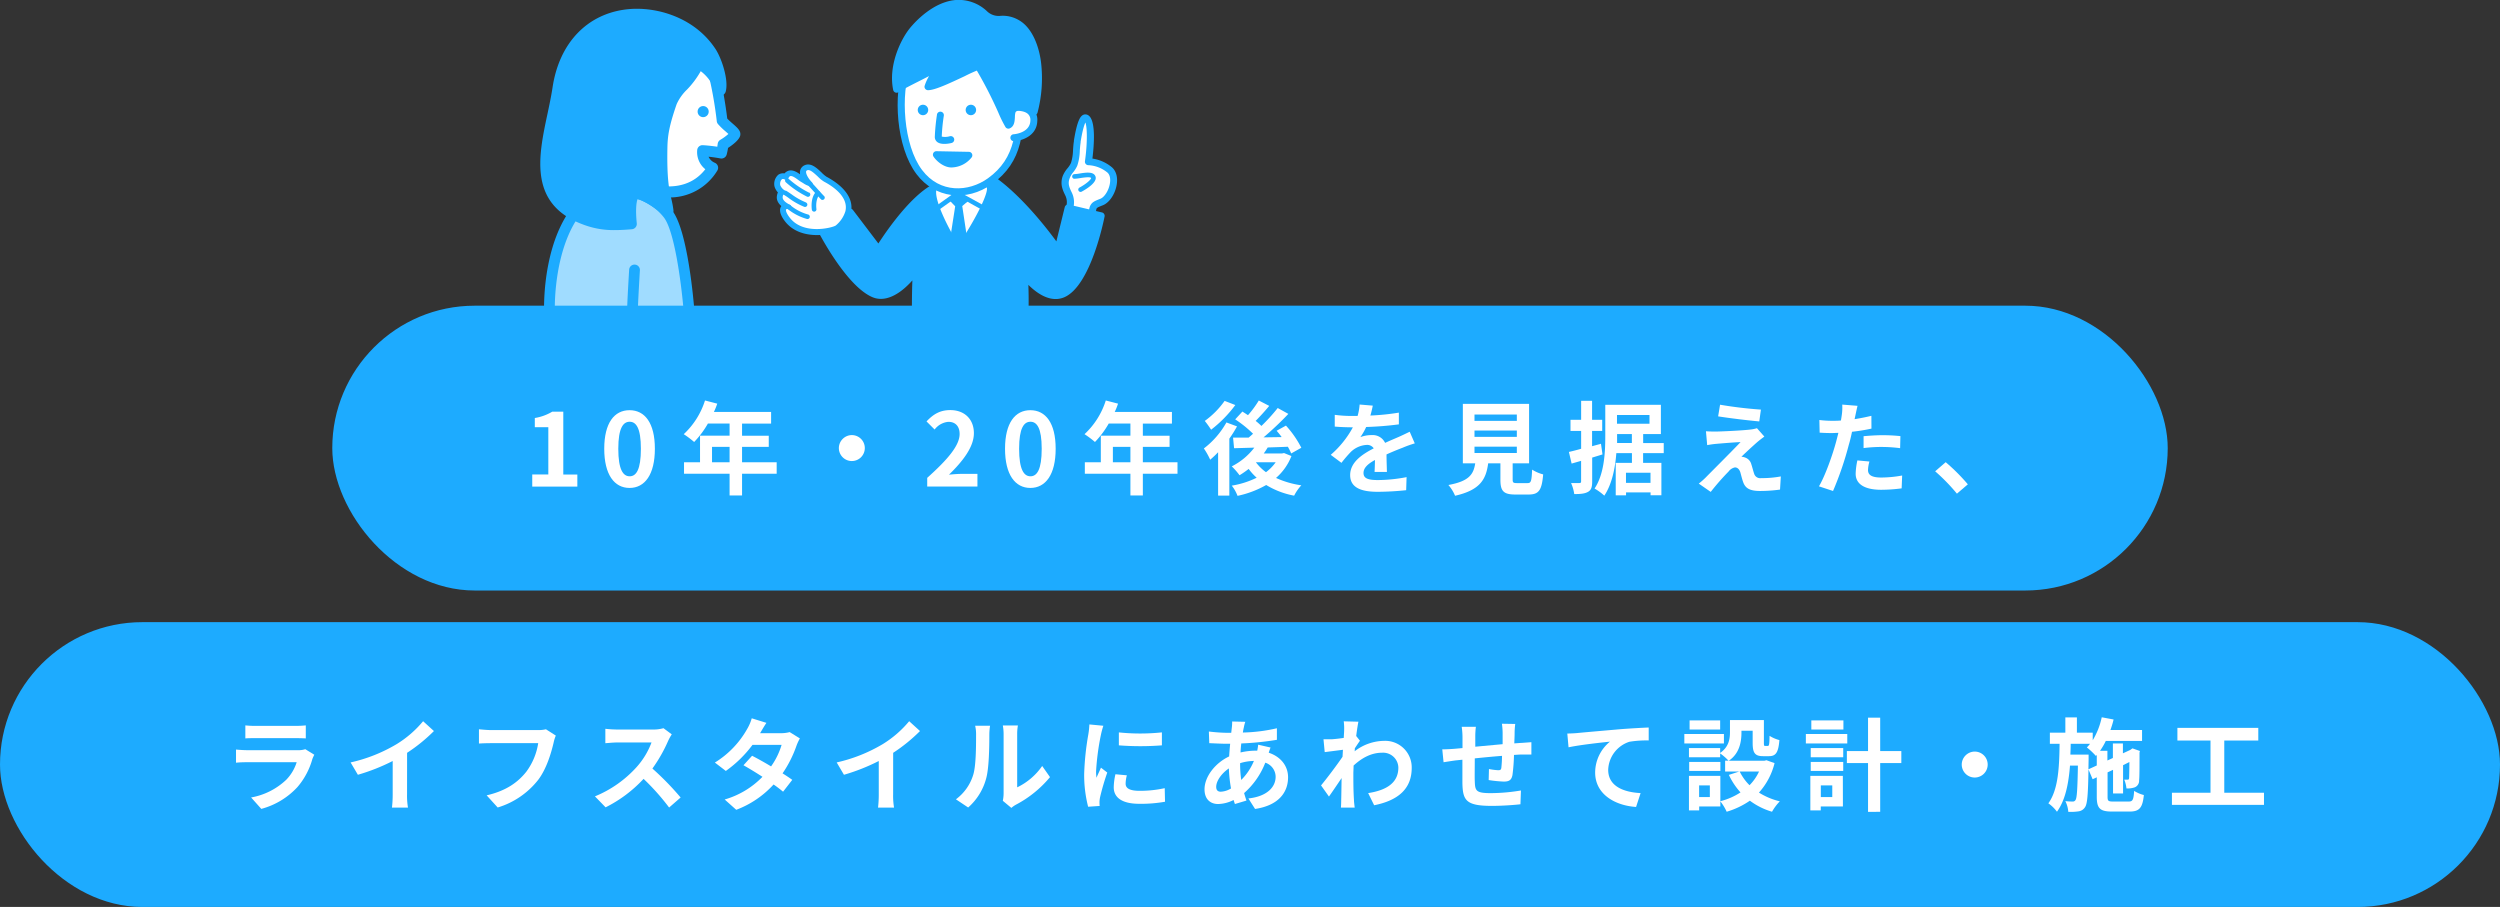
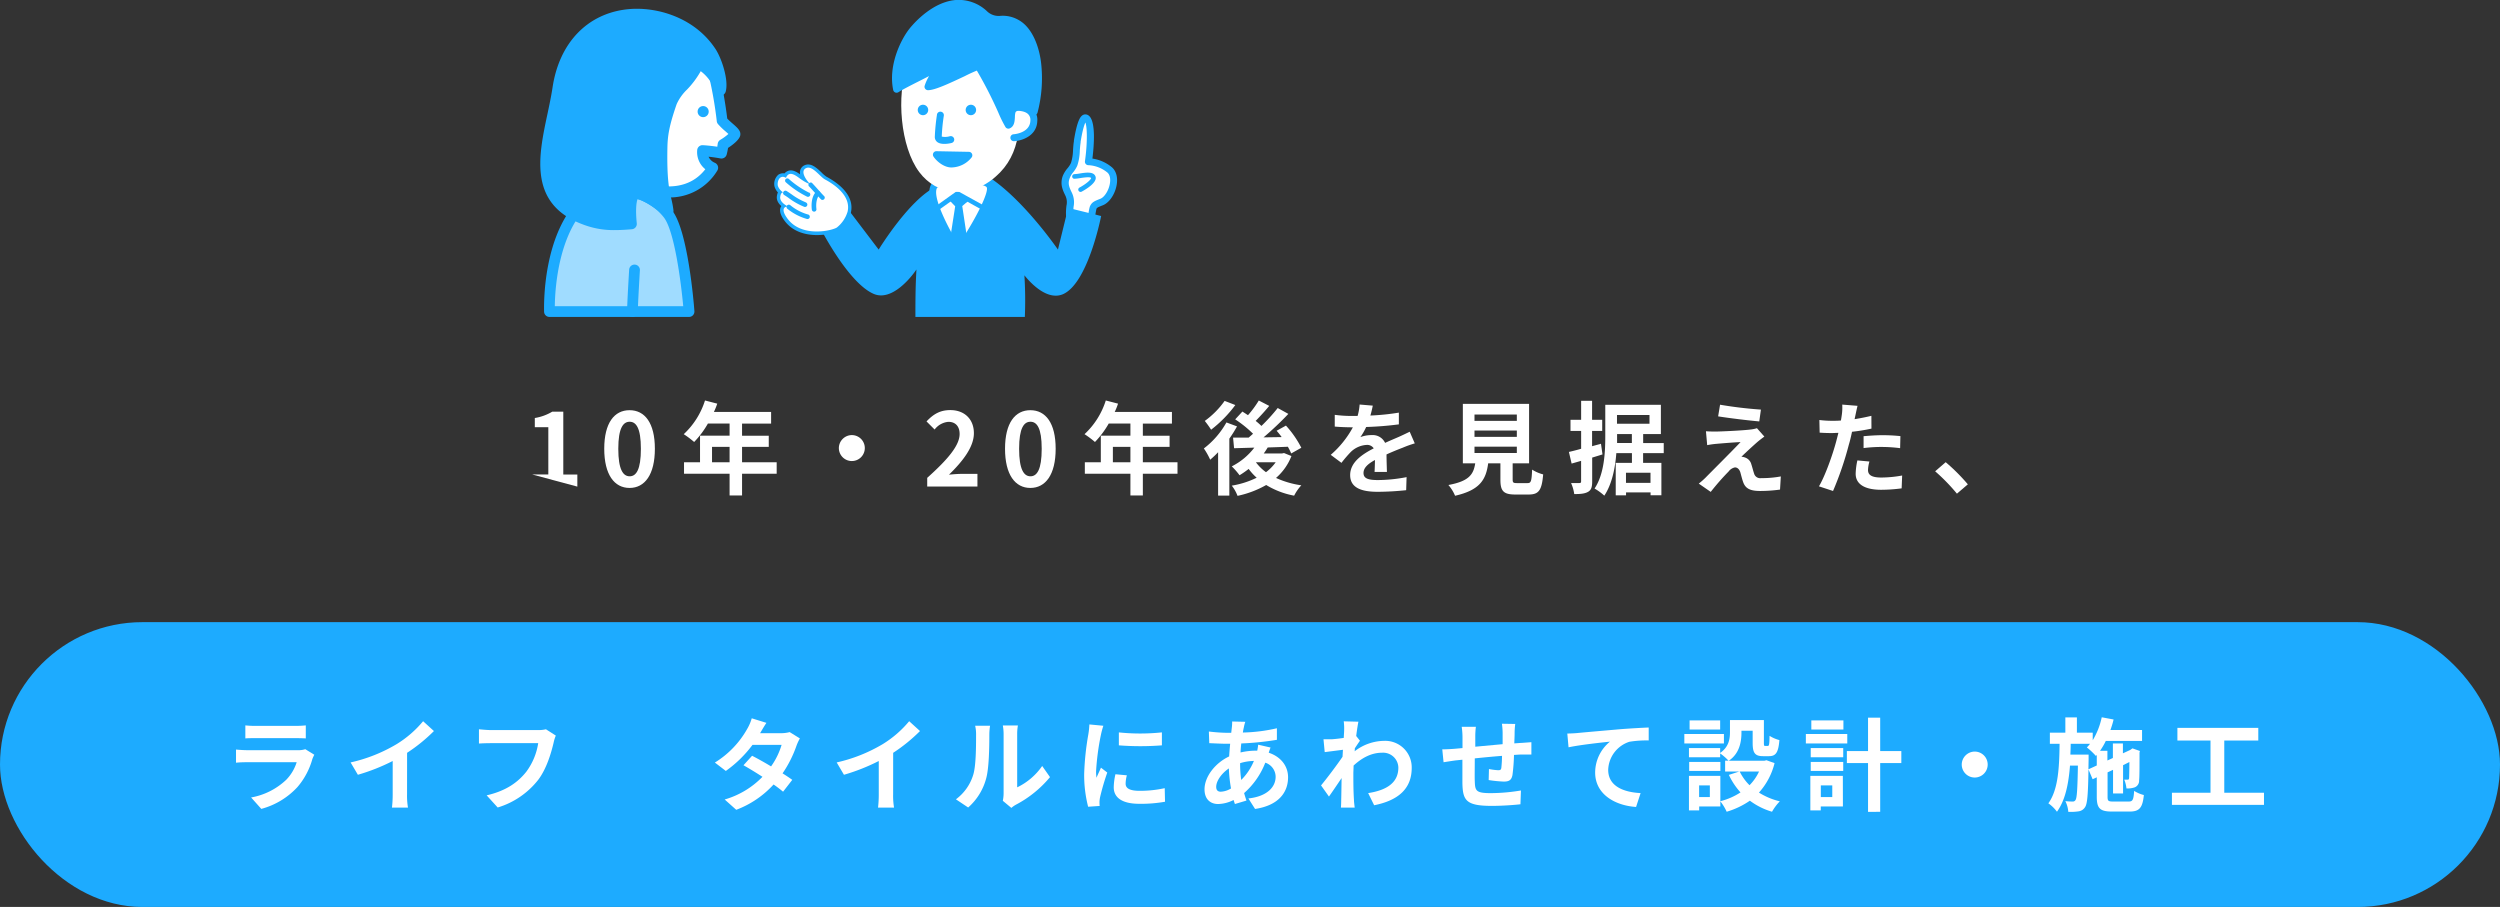
<svg xmlns="http://www.w3.org/2000/svg" width="790" height="286.6" viewBox="0 0 790 286.6">
  <rect x="0" y="0" width="790" height="286.6" fill="#333333" stroke="none" />
  <defs>
    <style>.cls-1{fill:#fff;}.cls-2{fill:#1dabff;}.cls-3{fill:#338cc3;}.cls-4{fill:#003b80;}.cls-5{fill:#a0dcff;}</style>
  </defs>
  <g id="レイヤー_2" data-name="レイヤー 2">
    <g id="main">
      <path class="cls-1" d="M184.58,30.64c2.75-7.4,8-15.39,19.79-15.47,10.75-.07,19.31.08,21.36,8.65a129.32,129.32,0,0,1,2.46,14.32c1.41,1.7,4.18,3.51,4.08,4.27s-2.23,2.37-3.79,3.28a15.64,15.64,0,0,1-.47,2.65,54.42,54.42,0,0,0-6-.74A5.27,5.27,0,0,0,225.31,53c-6.66,10.72-19.42,8.47-28.78,3.71C185.76,51.2,181.25,39.59,184.58,30.64Z" />
      <path class="cls-2" d="M211.1,62.39c-4.62,0-9.82-1.39-15.34-4.2-11-5.57-16.57-17.93-12.77-28.14h0c4.07-10.94,11.26-16.52,21.37-16.58s20.62-.13,23,10a134.73,134.73,0,0,1,2.45,14c.5.52,1.12,1.07,1.69,1.57,1.57,1.38,2.61,2.29,2.44,3.62-.19,1.51-2.61,3.26-3.88,4.08a18.44,18.44,0,0,1-.43,2.09,1.71,1.71,0,0,1-2,1.23c-.93-.18-2.26-.39-3.72-.54a3.73,3.73,0,0,0,2,1.93,1.7,1.7,0,0,1,.76,2.46A17.57,17.57,0,0,1,211.1,62.39ZM186.17,31.23c-3.2,8.62,1.69,19.13,11.13,23.93,4.21,2.14,18,8.08,25.58-1.68a6.93,6.93,0,0,1-2.57-6,1.72,1.72,0,0,1,.56-1.18,1.67,1.67,0,0,1,1.24-.42c1.61.09,3.24.29,4.57.49,0-.29.08-.58.11-.87a1.7,1.7,0,0,1,.84-1.32,16.4,16.4,0,0,0,2.55-1.85l-.91-.81a21.83,21.83,0,0,1-2.39-2.32,1.7,1.7,0,0,1-.39-1,126.07,126.07,0,0,0-2.42-14c-1.69-7.1-8.58-7.43-19.69-7.35-8.67.06-14.63,4.75-18.21,14.36Z" />
      <path class="cls-2" d="M220.45,35.29a1.75,1.75,0,1,0,1.72-1.77A1.74,1.74,0,0,0,220.45,35.29Z" />
      <path class="cls-3" d="M208,63.51c0-11-11.85-17.26-17-12.39s-3.57,5.52-3.57,5.52Z" />
      <path class="cls-4" d="M208,65.22a1.7,1.7,0,0,1-.54-.09l-20.62-6.88a2.16,2.16,0,0,1-1.36-1.63c-.3-1.61,1-3.63,4.31-6.74,2.56-2.41,6.47-2.81,10.43-1.1a16,16,0,0,1,9.48,14.73,1.68,1.68,0,0,1-.71,1.38A1.7,1.7,0,0,1,208,65.22Zm-18.75-9.74,16.82,5.6a12.67,12.67,0,0,0-7.2-9.17c-2.68-1.17-5.21-1-6.76.45A20.67,20.67,0,0,0,189.23,55.48Z" />
      <path class="cls-5" d="M217.75,98.45H173.63s-1-24.76,12.27-35.84c3.23-4.54,18-4.15,25.2,5C215.84,73.62,217.75,98.45,217.75,98.45Z" />
      <path class="cls-2" d="M217.75,100.15H173.63a1.7,1.7,0,0,1-1.7-1.63c0-1-.86-25.55,12.72-37.09,1.58-2,4.78-3.25,8.84-3.35,5.52-.17,13.82,2,18.94,8.49,4.92,6.23,6.82,29.16,7,31.75a1.71,1.71,0,0,1-.45,1.29A1.68,1.68,0,0,1,217.75,100.15Zm-42.43-3.4H215.9c-.72-7.8-2.8-23.85-6.14-28.07-4.34-5.51-11.42-7.33-16.19-7.2-3,.07-5.42.9-6.28,2.11a1.83,1.83,0,0,1-.3.32C176.45,72.73,175.39,91.17,175.32,96.75Z" />
      <path class="cls-2" d="M176.27,27.87c1.79-11.91,9.12-21.8,22-23.24,9.21-1,20.38,2.8,26.28,11.7,1.76,2.66,3.89,9.15,3.06,12.16-1-2.36-2.27-5.87-7-8.49-2.18,5.72-7,8.26-8.48,12.37-2.48,7.14-2.94,10.43-3,14.4-.25,14.15,1.36,15.16,1.92,19.82.06.51-6.54-5.68-10.67-5.4-1,1.33-1.46,4.21-.92,9.55-7,.66-10.43,0-13.41-.95C165.12,62.94,173.89,43.77,176.27,27.87Z" />
      <path class="cls-2" d="M194.33,72.71a26.77,26.77,0,0,1-8.76-1.3C166.78,65.27,170.07,49.72,173,36c.59-2.79,1.2-5.68,1.61-8.38,2.1-14,10.9-23.27,23.54-24.68,9.09-1,21.25,2.44,27.89,12.45,2,3,4.29,9.9,3.28,13.56a1.69,1.69,0,0,1-1.54,1.24,1.71,1.71,0,0,1-1.67-1.05l-.09-.23a13.26,13.26,0,0,0-4.59-6.42,28.26,28.26,0,0,1-4.33,5.81,14.94,14.94,0,0,0-3.28,4.62c-2.39,6.88-2.86,10.07-2.92,13.88-.18,10,.57,13.17,1.23,16a32.24,32.24,0,0,1,.68,3.6,1.75,1.75,0,0,1-.85,1.7c-1,.6-1.77,0-3.1-.94s-5-3.71-7.41-4.2c-.35,1-.67,3.21-.23,7.62a1.7,1.7,0,0,1-1.53,1.86C197.63,72.62,195.87,72.71,194.33,72.71Zm7-66.54a25.26,25.26,0,0,0-2.79.15c-11,1.23-18.68,9.38-20.55,21.81h0c-.42,2.8-1,5.73-1.64,8.57-2.87,13.52-5.57,26.28,10.32,31.47,2.68.88,5.65,1.39,11,1-.3-4.45.15-7.34,1.39-9a1.7,1.7,0,0,1,1.25-.68c2.7-.16,5.86,1.62,8.3,3.3-.62-2.76-1.3-6.56-1.13-16,.07-4.17.57-7.62,3.11-14.93.77-2.24,2.32-4,4-5.79a21.1,21.1,0,0,0,4.53-6.62,1.7,1.7,0,0,1,1-1,1.66,1.66,0,0,1,1.41.11A16.57,16.57,0,0,1,224.92,21a17.79,17.79,0,0,0-1.74-3.72C218,9.44,208.91,6.17,201.29,6.17Zm-25,21.7h0Z" />
      <path class="cls-2" d="M199.86,100.15a1.7,1.7,0,0,1-1.7-1.7c0-2.47.63-12.88.66-13.32a1.7,1.7,0,0,1,3.39.21c0,.1-.65,10.74-.65,13.11A1.7,1.7,0,0,1,199.86,100.15Z" />
      <path class="cls-1" d="M348.09,63.85c3-1.15,5.36-7.62,2.58-10.14A11.4,11.4,0,0,0,344,51.1s1.71-12.62-.74-13.78c-1.6-.76-2.7,6.85-2.83,7.59-.37,2.11-.2,5.07-1,7-.64,1.6-2.1,2.61-2.65,4.27-.66,2,0,3.42.85,5.21s.39,3.16.3,5.09c-.07,1.63.44,3.51-.34,5-.37.73,7,0,7,0a46.28,46.28,0,0,1,.89-5.92C345.84,64.82,346.14,64.6,348.09,63.85Z" />
      <path class="cls-2" d="M348.49,64.87c2-.78,3.81-3.38,4.36-6.33.44-2.36-.09-4.42-1.44-5.64A12.41,12.41,0,0,0,344,50a1.06,1.06,0,0,1,.81.38,1.08,1.08,0,0,1,.25.86c.68-5,1.41-13.61-1.36-14.92a1.6,1.6,0,0,0-1.46,0c-.85.44-1.86,1.76-2.89,8.13l0,.23c-.14.83-.21,1.78-.27,2.69a14.93,14.93,0,0,1-.64,4.09,7.48,7.48,0,0,1-1.13,1.74,8.73,8.73,0,0,0-1.55,2.59c-.82,2.51.1,4.39.91,6.05A4.84,4.84,0,0,1,337,65c-.05.42-.1.91-.13,1.43a15.82,15.82,0,0,0,0,1.69,5.77,5.77,0,0,1-.27,2.9,1.21,1.21,0,0,0,.08,1.23c.35.51.74,1.09,8,.31a1.09,1.09,0,0,0,1-1,45.85,45.85,0,0,1,.79-5.55C346.65,65.67,346.7,65.57,348.49,64.87Zm-4,.18c-.41.8-.81,4.3-1,6.31a1.11,1.11,0,0,1,1-1,35.78,35.78,0,0,1-6.35.3.89.89,0,0,1,.5.49,1,1,0,0,1,0,.86,7.51,7.51,0,0,0,.5-4c0-.52-.06-1,0-1.45s.07-.87.12-1.28a7,7,0,0,0-.53-4.34c-.83-1.7-1.31-2.82-.79-4.39A6.52,6.52,0,0,1,339,54.59a9.17,9.17,0,0,0,1.43-2.26,16,16,0,0,0,.79-4.76c.07-.9.13-1.75.25-2.47l0-.26c.92-5.66,1.71-6.49,1.8-6.57a.55.55,0,0,1-.56,0s0,0,0,0c.89.7,1,6.61.14,12.65A1.1,1.1,0,0,0,344,52.2a10.31,10.31,0,0,1,5.95,2.33c.78.7,1.05,2,.75,3.61-.39,2.13-1.71,4.18-3,4.68C345.75,63.57,345.07,63.91,344.49,65.05Z" />
      <path class="cls-1" d="M339.46,55.75c1.58,0,5.44-1.21,6,.23s-4,3.93-4,3.93" />
      <path class="cls-2" d="M339.45,56.49a13.22,13.22,0,0,0,1.94-.22c.88-.13,3.21-.5,3.4,0h0c0,.45-1.55,1.87-3.67,3h0a.73.73,0,1,0,.69,1.29h0c1.55-.84,5.08-3,4.35-4.84-.62-1.57-3-1.21-5-.89a12.39,12.39,0,0,1-1.7.2h0a.74.74,0,0,0,0,1.47Z" />
      <path class="cls-2" d="M337.54,65.69l-3.23,13.18s-10-14.62-20.71-22.17c-4.15-2.92-16.73,1.24-17.29,2.06-8.58,3.58-18.65,20.11-18.65,20.11l-9-11.85-9.33,5.25s8.8,17.27,16.83,20.63c5.55,2.32,11.56-4.93,13.44-7.75-.34,5.57-.33,10.88-.33,15h34.58A127.07,127.07,0,0,0,323.71,87c2.63,3.26,7.53,7.87,12.11,6,8-3.36,12.14-24.74,12.14-24.74Z" />
-       <path class="cls-2" d="M336.47,65.43l-3.23,13.18a1.12,1.12,0,0,1,.88-.82,1.09,1.09,0,0,1,1.1.46c-.41-.6-10.22-14.87-21-22.45-1.88-1.32-5.16-1.58-9.75-.76-2.84.5-8.31,2-9.08,3.09a1.14,1.14,0,0,1,.48-.39c-8.8,3.68-18.74,19.87-19.16,20.56a1.1,1.1,0,0,1,1.82-.09l-9-11.86a1.11,1.11,0,0,0-1.42-.29l-9.33,5.25a1.1,1.1,0,0,0-.44,1.46c.36.72,9.08,17.67,17.38,21.15,5.79,2.41,12-4,14.79-8.16a1.11,1.11,0,0,1-1.27.43,1.09,1.09,0,0,1-.75-1.11c-.34,5.46-.33,10.63-.33,14.78v.32a1.1,1.1,0,0,0,1.1,1.1h34.58a1.1,1.1,0,0,0,1.1-1,130.05,130.05,0,0,0-.13-13.36,1.09,1.09,0,0,1-1.95.76c2.15,2.67,7.77,8.63,13.39,6.28,8.47-3.55,12.62-24.66,12.8-25.55a1.1,1.1,0,0,0-.83-1.28l-10.43-2.47A1.1,1.1,0,0,0,336.47,65.43ZM346.88,68h0c-1.11,5.79-5.35,21.37-11.48,23.93-4.25,1.78-9-3.34-10.83-5.62a1.11,1.11,0,0,0-2,.77,125.06,125.06,0,0,1,.13,13.1,1.1,1.1,0,0,1,1.1-1H289.26a1.1,1.1,0,0,1,1.1,1.1v-.32c0-4.12,0-9.25.33-14.64a1.11,1.11,0,0,0-2-.68c-2.23,3.36-7.63,9.21-12.1,7.34C269,88.72,260.38,71.94,260.3,71.77a1.1,1.1,0,0,1-.44,1.46L269.19,68a1.1,1.1,0,0,1-1.41-.29l9,11.85a1.1,1.1,0,0,0,1.82-.1c.1-.16,10-16.27,18.13-19.67a1.07,1.07,0,0,0,.48-.39.61.61,0,0,1-.14.16c1.26-.92,12.46-4.36,15.9-1.94C323.4,65,333.3,79.35,333.4,79.49a1.13,1.13,0,0,0,1.11.47,1.09,1.09,0,0,0,.87-.83L338.61,66a1.09,1.09,0,0,1-1.32.81l10.42,2.47A1.11,1.11,0,0,1,346.88,68Z" />
      <path class="cls-1" d="M256.05,58.24a11.8,11.8,0,0,1-2.68-1.42c-1.11-.63-3.85-3.48-5-.63-2.08-1.19-2.87,1.3-2.56,2.57a4.12,4.12,0,0,0,1.69,2.05c-.52-.05-.83.51-.94,1.37-.2,1.56,1.56,2.64,2.69,3.22-.75-.38-3.08.16-.33,3.78,4.53,6,14.11,3.68,15.55,2.7a10.1,10.1,0,0,0,3.37-5c1.08-4.68-3.52-8.24-7.14-10.17-1.55-.82-3.94-4.43-5.89-3.62S254.36,56.51,256.05,58.24Z" />
      <path class="cls-2" d="M256.21,57.15a7.31,7.31,0,0,1-1.47-.79c-.27-.16-.55-.34-.83-.49s-.39-.27-.65-.46c-1.08-.8-2.57-1.9-4.07-1.47a2.84,2.84,0,0,0-1.83,1.84,1.11,1.11,0,0,1,1.57-.55,2.64,2.64,0,0,0-3,0A3.86,3.86,0,0,0,244.76,59a5,5,0,0,0,2.1,2.68,1.12,1.12,0,0,1-.36-1.29,1.1,1.1,0,0,1,1.14-.69c-.3,0-1.85-.08-2.15,2.32s2.39,3.88,3.28,4.34a1.1,1.1,0,0,0,1-1.95A2.31,2.31,0,0,0,247,65c-.64.76-1,2.23,1,4.87,4.93,6.49,15.11,4.26,17.05,3a11.09,11.09,0,0,0,3.82-5.64c1.31-5.64-4.26-9.55-7.69-11.38a9.29,9.29,0,0,1-1.53-1.3c-1.49-1.42-3.34-3.18-5.3-2.37a2.45,2.45,0,0,0-1.52,1.78c-.42,2.07,1.71,4.45,2.37,5.13a1.11,1.11,0,0,1-.19-1.28A1.09,1.09,0,0,1,256.21,57.15Zm-1-3c.64-.27,2.08,1.1,2.94,1.92a10.56,10.56,0,0,0,2,1.66c2.87,1.53,7.55,4.73,6.58,8.94A9,9,0,0,1,263.87,71c-1,.65-9.9,3-14.06-2.46-1.2-1.58-1.07-2.16-1.07-2.16a.15.15,0,0,1-.05.06.24.24,0,0,1,.12,0l0,0a1.1,1.1,0,1,1,1-1.95c-1.84-1-2.16-1.68-2.11-2.11a1.59,1.59,0,0,1,.15-.57.48.48,0,0,1-.41.16,1.1,1.1,0,0,0,1.14-.69,1.12,1.12,0,0,0-.36-1.29,3.19,3.19,0,0,1-1.29-1.44,1.77,1.77,0,0,1,.36-1.48c.13-.1.42,0,.58.13a1.09,1.09,0,0,0,1.57-.55,1,1,0,0,1,.38-.54c.46-.13,1.65.76,2.16,1.13.33.24.61.45.87.6s.51.3.76.46a7.18,7.18,0,0,0,2.3,1.09,1.1,1.1,0,0,0,.95-1.86c-1.24-1.27-1.89-2.63-1.78-3.15C255.06,54.27,255.07,54.21,255.25,54.14Z" />
      <path class="cls-1" d="M256.05,58.24a11.8,11.8,0,0,1-2.68-1.42c-1.11-.63-3.85-3.48-5-.63-2.08-1.19-2.87,1.3-2.56,2.57a4.12,4.12,0,0,0,1.69,2.05c-.52-.05-.83.51-.94,1.37-.2,1.56,1.56,2.64,2.69,3.22-.75-.38-3.08.16-.33,3.78,4.53,6,14.11,3.68,15.55,2.7a10.1,10.1,0,0,0,3.37-5c1.08-4.68-3.52-8.24-7.14-10.17-1.55-.82-3.94-4.43-5.89-3.62S254.36,56.51,256.05,58.24Z" />
-       <path class="cls-2" d="M256.16,57.51a6.6,6.6,0,0,1-1.61-.84l-.82-.49c-.17-.09-.42-.28-.69-.47-1-.76-2.43-1.8-3.75-1.42a2.48,2.48,0,0,0-1.58,1.62.72.72,0,0,1,1-.36,2.21,2.21,0,0,0-2.6,0,3.52,3.52,0,0,0-1,3.38,4.64,4.64,0,0,0,2,2.47.74.74,0,0,1-.24-.85.75.75,0,0,1,.76-.47c-.34,0-1.5,0-1.75,2-.28,2.23,2.25,3.54,3.08,4a.74.74,0,0,0,.68-1.31,2,2,0,0,0-2.3.46c-.55.65-.82,2,1,4.41,4.79,6.3,14.67,4.14,16.55,2.87a10.66,10.66,0,0,0,3.67-5.42c1.25-5.4-4.16-9.19-7.5-11a9.66,9.66,0,0,1-1.61-1.36c-1.41-1.35-3.17-3-4.91-2.3a2.05,2.05,0,0,0-1.3,1.51c-.31,1.51,1,3.47,2.27,4.8a.73.73,0,0,1,.64-1.24Zm-1.05-3.71c.86-.36,2.23,1,3.33,2a10.23,10.23,0,0,0,1.94,1.59c3,1.58,7.79,4.9,6.77,9.35a9.4,9.4,0,0,1-3.07,4.53c-1,.68-10.25,3.13-14.56-2.54-1.22-1.6-1.24-2.39-1.09-2.58a.55.55,0,0,1,.51-.09.75.75,0,0,0,1-.33.73.73,0,0,0-.31-1c-1.63-.84-2.4-1.67-2.3-2.48a1.44,1.44,0,0,1,.23-.76.11.11,0,0,1-.1,0,.73.73,0,0,0,.53-1.31,3.51,3.51,0,0,1-1.43-1.65,2.08,2.08,0,0,1,.5-1.86c.08-.06.34-.26,1,.1a.73.73,0,0,0,.61.06.76.76,0,0,0,.44-.42c.17-.44.38-.69.62-.76.63-.18,1.79.68,2.48,1.19.32.23.59.43.83.57s.52.31.78.47a6.64,6.64,0,0,0,2.16,1,.72.72,0,0,0,.76-.39.75.75,0,0,0-.13-.85c-1.24-1.27-2-2.73-1.88-3.47A.58.58,0,0,1,255.11,53.8Z" />
      <path class="cls-2" d="M258,60.49c-1.81,1.69-1.58,4.83-1.46,5.75h0a.73.73,0,1,0,1.45-.18h0c-.19-1.54,0-3.53,1-4.5h0a.72.72,0,0,0,0-1,.73.73,0,0,0-1,0Z" />
      <path class="cls-2" d="M255.62,60.86a29,29,0,0,1-6.33-4.29h0a.74.74,0,0,0-1,0,.72.72,0,0,0,0,1h0a30.26,30.26,0,0,0,6.69,4.55h0a.73.73,0,1,0,.68-1.3Z" />
      <path class="cls-2" d="M254.63,63.94a20.42,20.42,0,0,1-4.47-2.52c-.52-.36-1-.69-1.5-1h0a.74.74,0,1,0-.79,1.24h0c.47.3,1,.63,1.47,1a21.79,21.79,0,0,0,4.81,2.7h0a.73.73,0,0,0,.93-.46.72.72,0,0,0-.45-.93Z" />
      <path class="cls-2" d="M255.3,67.77a15.29,15.29,0,0,1-5.58-2.94h0a.73.73,0,1,0-.9,1.15h0A17.36,17.36,0,0,0,255,69.2h0a.73.73,0,0,0,.33-1.43Z" />
      <path class="cls-2" d="M255.52,58.75c.55.56,1.21,1.3,1.84,2s1.53,1.7,2.16,2.32h0a.73.73,0,0,0,1-1h0c-.59-.58-1.35-1.43-2.08-2.25s-1.32-1.47-1.89-2.06h0a.74.74,0,0,0-1,1Z" />
      <path class="cls-1" d="M302.87,79.33s12.61-18.48,9.56-21.14c-2.51-2.19-16.05-1.16-17.16.43C292.25,63,302.87,79.33,302.87,79.33Z" />
      <path class="cls-2" d="M303.78,80s3.21-4.72,6-9.66c5.27-9.41,4.67-11.82,3.4-12.93-2.35-2-10.38-1.55-13.28-1.18-4.66.58-5.28,1.48-5.51,1.82-3.28,4.74,5.74,19.1,7.58,21.93a1.08,1.08,0,0,0,.91.5A1.12,1.12,0,0,0,303.78,80Zm-7.6-20.7a.23.23,0,0,1-.06.07c1.36-1.14,13.54-2.08,15.59-.3,1.09.95-2.85,9.57-9.75,19.69a1.1,1.1,0,0,1,1.83,0C299.55,72.2,294.39,61.84,296.18,59.25Z" />
      <path class="cls-2" d="M296,66.82l7-5a.71.71,0,0,1-.78,0l8,4.42h0a.73.73,0,1,0,.72-1.28h0l-8-4.42a.73.73,0,0,0-.78,0l-7,5h0a.74.74,0,0,0,.85,1.2Z" />
      <path class="cls-1" d="M321.66,27.66c1.3,12.52.74,22.71-8.84,29.59-7.07,5.07-16.62,4.72-22.34-2.88-6-8-7.23-24.33-3.8-33.57,3.17-8.58,7.66-10.32,17.91-10.34C315.8,10.45,320.57,17.18,321.66,27.66Z" />
-       <path class="cls-2" d="M320.57,27.77c1.34,13,.41,22.26-8.39,28.58-6.08,4.36-15.18,4.86-20.82-2.65-5.92-7.87-6.83-24-3.65-32.52,3-8.15,7.05-9.6,16.88-9.62S319.41,16.7,320.57,27.77Zm-16-18.41c-10.07,0-15.47,1.67-18.95,11.06s-2.47,26.05,4,34.61c5.73,7.62,15.77,8.92,23.87,3.11,9.66-6.94,10.72-16.85,9.29-30.59C321.5,15.46,315.39,9.35,304.59,9.36Z" />
      <path class="cls-2" d="M296.08,36.26a62.06,62.06,0,0,0-.68,7,2,2,0,0,0,.76,1.61c1.27,1,3.8.5,4.54.31h0a1.1,1.1,0,0,0,.81-1.33,1.12,1.12,0,0,0-1.34-.81h0a5.07,5.07,0,0,1-2.66.1.23.23,0,0,1,.08.14h0a56.36,56.36,0,0,1,.66-6.73h0a1.1,1.1,0,1,0-2.18-.32Z" />
      <path class="cls-1" d="M319.14,34.09c1.52-.34,7.71-.8,7.56,4s-6,5.38-6.3,5.38" />
      <path class="cls-2" d="M319.38,35.16c1.1-.24,4-.38,5.37.78a2.53,2.53,0,0,1,.85,2.17c-.12,3.93-5.17,4.31-5.22,4.31h0a1.1,1.1,0,1,0,0,2.2h0c1.43,0,7.25-1.08,7.41-6.44a4.69,4.69,0,0,0-1.64-3.93c-2.21-1.84-6-1.52-7.26-1.24h0a1.1,1.1,0,0,0,.48,2.15Z" />
      <path class="cls-2" d="M293.31,34.76a1.65,1.65,0,1,1-1.63-1.66A1.64,1.64,0,0,1,293.31,34.76Z" />
      <path class="cls-2" d="M308.45,34.76a1.65,1.65,0,1,1-1.63-1.66A1.65,1.65,0,0,1,308.45,34.76Z" />
      <path class="cls-2" d="M321.3,7.26c-4.66-2.53-6.26.53-10.2-2.91-8.68-7.59-18.23-.22-22.7,5.23-2.66,3.25-6.67,11.18-5.09,18.66,2.48-1.6,8.94-4.61,11.53-6.1,4.2-2.41-1,2.18-1.61,5.3,3.19-.05,14.32-6.14,15.91-6.41,4.39,6.92,8.45,17.16,9.49,18.61,1.56-.69.43-4,1.64-5.07,1.61-1.39,4.44-1.21,6.48.81a41.86,41.86,0,0,0,1.11-15.32C327.37,15.42,325.42,9.48,321.3,7.26Z" />
      <path class="cls-2" d="M321.83,6.29A10,10,0,0,0,316.24,5a5.31,5.31,0,0,1-4.42-1.52A13,13,0,0,0,302,0c-7.14.6-12.85,6.92-14.43,8.84-3,3.68-6.93,11.94-5.32,19.59a1.1,1.1,0,0,0,1.67.7c1.4-.9,4.23-2.33,6.72-3.59,1.88-.95,3.66-1.85,4.77-2.48a5.29,5.29,0,0,1,1.07-.54.94.94,0,0,1-.84-.33.93.93,0,0,1-.22-.87,11.78,11.78,0,0,1-.79,1.22,14.45,14.45,0,0,0-2.46,4.63,1.08,1.08,0,0,0,.23.93,1.1,1.1,0,0,0,.86.4c2.1,0,6.33-1.95,11.65-4.46a45.75,45.75,0,0,1,4.44-2,1.09,1.09,0,0,1-1.12-.5,129.7,129.7,0,0,1,7.27,14.1,39.22,39.22,0,0,0,2.26,4.56,1.09,1.09,0,0,0,1.33.36c1.45-.64,1.55-2.25,1.62-3.55,0-.56.09-1.5.31-1.69,1.1-.95,3.26-.93,5,.76a1.09,1.09,0,0,0,1.06.28,1.11,1.11,0,0,0,.78-.76A42.83,42.83,0,0,0,329,20C328.43,14.92,326.27,8.7,321.83,6.29Zm4.94,13.89a40.71,40.71,0,0,1-1.08,14.9,1.09,1.09,0,0,1,.78-.76,1.08,1.08,0,0,1,1,.28c-2.35-2.33-5.85-2.7-8-.86-.92.8-1,2.09-1.06,3.23,0,.5-.09,1.56-.31,1.66a1.1,1.1,0,0,1,1.34.36c-.31-.43-1.15-2.26-2-4.19a131.17,131.17,0,0,0-7.41-14.36A1.08,1.08,0,0,0,309,20a30.08,30.08,0,0,0-5,2.14c-3.57,1.68-8.95,4.22-10.74,4.25a1.1,1.1,0,0,1,1.09,1.32,13.12,13.12,0,0,1,2.11-3.82c1-1.42,1.58-2.27.84-3.08s-1.88-.19-3,.43-2.81,1.49-4.66,2.43c-2.67,1.34-5.43,2.74-6.92,3.7a1.1,1.1,0,0,1,1.67.7c-1.45-6.9,2.12-14.39,4.87-17.74,1.44-1.75,6.63-7.52,12.91-8a10.81,10.81,0,0,1,8.21,2.94,7.41,7.41,0,0,0,5.91,2.06,7.8,7.8,0,0,1,4.5,1C324.47,10.23,326.3,15.71,326.77,20.18Z" />
      <path class="cls-2" d="M306.14,49.08a7.21,7.21,0,0,1-5.55,2.74,6.61,6.61,0,0,1-4.69-2.94Z" />
      <path class="cls-2" d="M305.33,48.34a6.19,6.19,0,0,1-4.73,2.38,5.66,5.66,0,0,1-3.79-2.45,1.09,1.09,0,0,1-.93,1.71l10.24.2a1.1,1.1,0,0,1-.79-1.84ZM295,49.5c1.14,1.68,3.42,3.4,5.59,3.42a8.34,8.34,0,0,0,6.38-3.1,1.1,1.1,0,0,0-.79-1.84l-10.25-.2a1.09,1.09,0,0,0-1,.58A1.11,1.11,0,0,0,295,49.5Z" />
      <polygon class="cls-2" points="299.98 63.26 302.68 61.64 306.07 63.41 304.07 65.11 305.48 74.47 302.88 78.42 300.36 74.69 301.84 65.19 299.98 63.26" />
      <path class="cls-2" d="M300.36,63.89l2.7-1.62a.74.74,0,0,1-.72,0l3.39,1.77a.78.78,0,0,1-.39-.57.75.75,0,0,1,.26-.64l-2,1.7a.75.75,0,0,0-.25.67l1.41,9.36a.8.8,0,0,1,.12-.52l-2.61,4a.76.76,0,0,1,.61-.33.71.71,0,0,1,.61.33L301,74.28a.69.69,0,0,1,.12.52l1.49-9.5a.74.74,0,0,0-.2-.62l-1.86-1.93a.71.71,0,0,1,.2.6A.77.77,0,0,1,300.36,63.89Z" />
-       <rect class="cls-2" x="105" y="96.6" width="580" height="90" rx="45" />
      <rect class="cls-2" y="196.6" width="790" height="90" rx="45" />
-       <path class="cls-1" d="M168.19,149.94h5.08V135H169v-2.91a15.62,15.62,0,0,0,5.51-2H178v19.87h4.44v3.81H168.19Z" />
+       <path class="cls-1" d="M168.19,149.94h5.08V135H169v-2.91a15.62,15.62,0,0,0,5.51-2H178v19.87h4.44v3.81Z" />
      <path class="cls-1" d="M190.94,141.81c0-8.19,3.2-12.19,8-12.19s8,4,8,12.19-3.2,12.38-8,12.38S190.94,150,190.94,141.81Zm11.58,0c0-6.62-1.54-8.54-3.55-8.54s-3.59,1.92-3.59,8.54,1.54,8.7,3.59,8.7S202.52,148.47,202.52,141.81Z" />
      <path class="cls-1" d="M245.43,149.71H234.49v6.85h-3.94v-6.85h-14.4v-3.64h5.06v-8.39h9.34v-3.84H223.7a28.73,28.73,0,0,1-4.35,5.83,30.35,30.35,0,0,0-3.29-2.47,24.67,24.67,0,0,0,6.72-10.65l3.87,1a20.23,20.23,0,0,1-1.06,2.62h18.08v3.68h-9.18v3.84h8.44v3.52h-8.44v4.87h10.94Zm-14.88-3.64V141.2H225v4.87Z" />
      <path class="cls-1" d="M269.18,137.49a4.1,4.1,0,1,1-4.1,4.1A4.13,4.13,0,0,1,269.18,137.49Z" />
      <path class="cls-1" d="M293,151c6.43-5.76,10.24-10.21,10.24-13.86,0-2.4-1.31-3.84-3.55-3.84a6.12,6.12,0,0,0-4.35,2.43l-2.56-2.56c2.17-2.3,4.29-3.58,7.52-3.58,4.48,0,7.45,2.88,7.45,7.29s-3.55,8.9-7.87,13.12c1.19-.12,2.75-.25,3.84-.25h5.15v4H293Z" />
      <path class="cls-1" d="M317.59,141.81c0-8.19,3.2-12.19,8-12.19s8,4,8,12.19-3.2,12.38-8,12.38S317.59,150,317.59,141.81Zm11.59,0c0-6.62-1.54-8.54-3.56-8.54s-3.58,1.92-3.58,8.54,1.54,8.7,3.58,8.7S329.18,148.47,329.18,141.81Z" />
      <path class="cls-1" d="M372.09,149.71H361.14v6.85h-3.93v-6.85h-14.4v-3.64h5.05v-8.39h9.35v-3.84h-6.85a29.11,29.11,0,0,1-4.35,5.83,30.49,30.49,0,0,0-3.3-2.47,24.67,24.67,0,0,0,6.72-10.65l3.87,1a20.17,20.17,0,0,1-1.05,2.62h18.08v3.68h-9.19v3.84h8.45v3.52h-8.45v4.87h10.95Zm-14.88-3.64V141.2h-5.54v4.87Z" />
      <path class="cls-1" d="M390.9,134.74a41.11,41.11,0,0,1-2.43,3.87v18h-3.55V142.9a28.77,28.77,0,0,1-2.5,2.37,22.46,22.46,0,0,0-2-3.56,26.73,26.73,0,0,0,7.13-8.22Zm-.54-6.75a39.31,39.31,0,0,1-7.65,7.8,31,31,0,0,0-2-2.78,26.86,26.86,0,0,0,6.27-6.33Zm17.73,16.12a17.55,17.55,0,0,1-4.87,6.92,29.09,29.09,0,0,0,8,2.33,14.08,14.08,0,0,0-2.27,3.27,26,26,0,0,1-8.83-3.37,31.37,31.37,0,0,1-9.06,3.43,12.22,12.22,0,0,0-1.82-3.23,27.91,27.91,0,0,0,7.87-2.5,17.6,17.6,0,0,1-2.53-2.78,30.89,30.89,0,0,1-2.88,2,22.7,22.7,0,0,0-2.46-2.81,20.68,20.68,0,0,0,7.13-5.92l-6.4.19-.32-3.36c1.44,0,3.11,0,4.93,0,.45-.39.93-.8,1.38-1.22a36.13,36.13,0,0,0-5.64-4.54l2.28-2.47c.54.35,1.15.74,1.76,1.15a32.43,32.43,0,0,0,3.42-4.64l3.3,1.7c-1.38,1.67-2.95,3.39-4.29,4.74a21.58,21.58,0,0,1,1.82,1.6,57.13,57.13,0,0,0,5.15-5.67l3.36,1.86a101.13,101.13,0,0,1-7.84,7.42l5.73-.09a24.23,24.23,0,0,0-1.6-2l2.95-1.63a32,32,0,0,1,4.86,7l-3.2,1.8a19,19,0,0,0-1.06-2.12c-2.11.1-4.28.16-6.36.23-.39.64-.8,1.28-1.25,1.89h5.79l.61-.13Zm-11.2,2a14.78,14.78,0,0,0,3.16,3.1,14,14,0,0,0,3.07-3.14h-6.2Z" />
      <path class="cls-1" d="M434.36,149.14c.06-.93.1-2.4.13-3.78-2.34,1.28-3.62,2.53-3.62,4.1,0,1.76,1.51,2.24,4.61,2.24a48.92,48.92,0,0,0,9-.93l-.13,4.13a89.38,89.38,0,0,1-9,.51c-5,0-8.7-1.19-8.7-5.28s3.84-6.59,7.45-8.45a2.47,2.47,0,0,0-2.2-1.09,7.82,7.82,0,0,0-5,2.18,40.36,40.36,0,0,0-3,3.49l-3.39-2.53a31,31,0,0,0,7-8.7h-.39c-1.28,0-3.61-.07-5.34-.23v-3.71a40.06,40.06,0,0,0,5.57.35H429a17.12,17.12,0,0,0,.64-3.61l4.16.35c-.16.77-.38,1.85-.76,3.13a73.46,73.46,0,0,0,9-.92l0,3.71a103.18,103.18,0,0,1-10.33.83,18.77,18.77,0,0,1-1.83,3.2,9.88,9.88,0,0,1,3.59-.64,4.31,4.31,0,0,1,4.22,2.46c1.63-.76,3-1.31,4.29-1.88s2.33-1.09,3.49-1.64l1.6,3.68a33.84,33.84,0,0,0-3.78,1.35c-1.41.54-3.2,1.25-5.15,2.14,0,1.76.09,4.1.13,5.54Z" />
      <path class="cls-1" d="M482.71,152.66c1.09,0,1.28-.55,1.44-4.26a12.11,12.11,0,0,0,3.49,1.51c-.42,5.05-1.41,6.36-4.58,6.36h-4.22c-3.81,0-4.71-1.15-4.71-4.73v-5.12h-3.87c-.67,5.09-2.56,8.45-10.46,10.24a12.24,12.24,0,0,0-2.11-3.4c6.56-1.21,7.93-3.35,8.48-6.84h-3.91V127.63h20.93v18.79H478v5.09c0,1,.2,1.15,1.41,1.15ZM465.94,133h13.38v-2H465.94Zm0,5.05h13.38v-2H465.94Zm0,5.09h13.38v-2H465.94Z" />
      <path class="cls-1" d="M506.39,143.6l-3.26,1v7.52c0,1.76-.29,2.69-1.25,3.27s-2.37.76-4.42.73a13.17,13.17,0,0,0-1-3.48c1.16,0,2.24,0,2.63,0s.54-.13.54-.55v-6.46l-3,.86-.86-3.68c1.12-.25,2.4-.57,3.87-1v-5.63h-3.36v-3.52h3.36v-6h3.46v6h3.2v3.52h-3.2V141l2.81-.77Zm12.83-.41v3.07H525V156.5h-3.42v-.9h-7.75v.93h-3.26V146.26h5.12v-3.07h-4.93c-.35,4.67-1.37,9.82-3.8,13.44a17.33,17.33,0,0,0-3.08-2.25c3.14-4.7,3.39-11.71,3.39-16.7v-9.76h17.57v9.25h-5.6V140h6.5v3.2Zm-3.55-3.2v-2.82H511v.51c0,.74,0,1.47,0,2.31Zm-4.7-8.84v2.76h10.27v-2.76Zm10.59,18.24h-7.75v3.2h7.75Z" />
      <path class="cls-1" d="M555.45,139.57c-1.44,1.25-4.42,4-5.16,4.77a3.3,3.3,0,0,1,1.19.25,3.08,3.08,0,0,1,1.95,2.15c.29.86.58,2.08.86,2.88a2,2,0,0,0,2.25,1.47,32.8,32.8,0,0,0,6.2-.54l-.25,4.16a47.61,47.61,0,0,1-6.21.44c-3,0-4.64-.64-5.41-2.72-.35-.92-.7-2.4-.93-3.2-.38-1.12-1.05-1.53-1.69-1.53a3.29,3.29,0,0,0-2,1.28,78.57,78.57,0,0,0-5.66,6.46l-3.78-2.62a23.94,23.94,0,0,0,2.21-1.95c1.63-1.67,8.09-8.1,11-11.17-2.24.09-6,.41-7.84.57-1.08.1-2,.26-2.71.39l-.39-4.39c.74.07,1.89.1,3,.1,1.51,0,8.71-.32,11.33-.67a10.56,10.56,0,0,0,1.79-.39l2.34,2.66C556.7,138.55,556,139.12,555.45,139.57Zm1-10.14-.52,3.74c-3.32-.29-9.24-1-13-1.6l.61-3.68A129.34,129.34,0,0,0,556.41,129.43Z" />
      <path class="cls-1" d="M591.38,135.44c-1.89.42-4,.77-6.14,1-.29,1.37-.61,2.78-1,4.06a102.69,102.69,0,0,1-5,14.65l-4.45-1.47c1.89-3.16,4.29-9.82,5.47-14.27.22-.83.45-1.73.67-2.62-.74,0-1.44.06-2.08.06-1.53,0-2.72-.06-3.84-.13l-.09-4a31.36,31.36,0,0,0,4,.25c.92,0,1.85,0,2.81-.09.13-.71.22-1.32.29-1.83a16.78,16.78,0,0,0,.13-3.2l4.83.39c-.22.86-.51,2.27-.67,3l-.26,1.22c1.79-.29,3.58-.64,5.31-1.06Zm-.64,10.4a11.29,11.29,0,0,0-.45,2.66c0,1.37.8,2.4,4.2,2.4a37.36,37.36,0,0,0,6.59-.64l-.16,4.06a49.77,49.77,0,0,1-6.47.45c-5.34,0-8.06-1.86-8.06-5.06a22.21,22.21,0,0,1,.54-4.22Zm-1.85-8c1.76-.16,4-.32,6.08-.32a55.4,55.4,0,0,1,5.56.29l-.09,3.81a46.28,46.28,0,0,0-5.44-.38,45.8,45.8,0,0,0-6.11.35Z" />
      <path class="cls-1" d="M618.39,156a59.88,59.88,0,0,0-6.88-7.07l3.33-2.88a60.55,60.55,0,0,1,7,7Z" />
      <path class="cls-1" d="M99.32,238.5a12.65,12.65,0,0,0-.61,1.34A23,23,0,0,1,94,248.7a23.93,23.93,0,0,1-11.43,6.91L79.35,252a21.58,21.58,0,0,0,11.11-5.6,13.85,13.85,0,0,0,3.29-5.54H78.3c-.77,0-2.37,0-3.72.16v-4.16c1.35.13,2.72.2,3.72.2H94.14a6.78,6.78,0,0,0,2.33-.32Zm-21.79-9.28a28.59,28.59,0,0,0,3.33.16H93.18a31.94,31.94,0,0,0,3.45-.16v4.12c-.86-.06-2.37-.09-3.52-.09H80.86c-1,0-2.4,0-3.33.09Z" />
      <path class="cls-1" d="M128.63,251a22.39,22.39,0,0,0,.29,4.2h-5.06a35.36,35.36,0,0,0,.23-4.2V240.48a62.76,62.76,0,0,1-11,4.35l-2.3-3.9a49.55,49.55,0,0,0,14.56-5.79,33.82,33.82,0,0,0,8.35-7.24l3.42,3.11a52.32,52.32,0,0,1-8.48,6.88Z" />
      <path class="cls-1" d="M175.64,232.45a11.91,11.91,0,0,0-.7,2.24c-.74,3.13-2.15,8.09-4.8,11.65a25.67,25.67,0,0,1-12.87,8.83l-3.49-3.84c6.34-1.47,10-4.26,12.55-7.49a20.21,20.21,0,0,0,3.74-9H155.16c-1.44,0-3,.06-3.81.12v-4.51c1,.1,2.79.26,3.84.26H170a10.36,10.36,0,0,0,2.52-.26Z" />
-       <path class="cls-1" d="M212.28,232.06a15.54,15.54,0,0,0-1.12,2,47.54,47.54,0,0,1-5,8.8,90,90,0,0,1,8.92,9.15l-3.64,3.17a72.76,72.76,0,0,0-8.07-9.06,41.92,41.92,0,0,1-12,9L188,251.65a36.15,36.15,0,0,0,13.11-9.19,24.5,24.5,0,0,0,4.77-7.84H195.06c-1.34,0-3.1.2-3.77.23V230.3a35,35,0,0,0,3.77.23h11.27a11.32,11.32,0,0,0,3.33-.42Z" />
      <path class="cls-1" d="M252.76,233.34a15.66,15.66,0,0,0-1.06,2.28,36.79,36.79,0,0,1-4.41,8.76c1.18.74,2.27,1.48,3.07,2.05l-2.91,3.75a36.38,36.38,0,0,0-3-2.28,30.45,30.45,0,0,1-11.8,8L229,252.64a27.09,27.09,0,0,0,11.94-7.17c-2.18-1.41-4.35-2.72-6-3.65l2.72-3c1.7.87,3.88,2.08,6,3.36a23.22,23.22,0,0,0,3.33-6.81h-9.19a37.59,37.59,0,0,1-8.44,8.25l-3.46-2.65a29.31,29.31,0,0,0,10.21-10.63,14.1,14.1,0,0,0,1.44-3.36l4.64,1.44c-.77,1.13-1.6,2.6-2,3.27l0,0h6.56a10.41,10.41,0,0,0,2.79-.35Z" />
      <path class="cls-1" d="M282.23,251a22.39,22.39,0,0,0,.29,4.2h-5.06a35.36,35.36,0,0,0,.23-4.2V240.48a62.76,62.76,0,0,1-11,4.35l-2.3-3.9a49.55,49.55,0,0,0,14.56-5.79,33.82,33.82,0,0,0,8.35-7.24l3.42,3.11a52.32,52.32,0,0,1-8.48,6.88Z" />
      <path class="cls-1" d="M302.07,252.58a15.07,15.07,0,0,0,5.44-7.65c.9-2.75.93-8.8.93-12.67a11.84,11.84,0,0,0-.29-2.92h4.71a18.9,18.9,0,0,0-.23,2.88c0,3.78-.09,10.53-1,13.76a18.57,18.57,0,0,1-5.69,9.19Zm14.82.47a11.94,11.94,0,0,0,.25-2.36V232a14.65,14.65,0,0,0-.25-2.75h4.77a15.07,15.07,0,0,0-.23,2.78V248.8a20.27,20.27,0,0,0,7.9-6.75l2.47,3.52A35.23,35.23,0,0,1,321,254.3a8.31,8.31,0,0,0-1.41,1Z" />
      <path class="cls-1" d="M348.66,229.34a25.88,25.88,0,0,0-.76,2.82,78,78,0,0,0-1.54,11.62,14.61,14.61,0,0,0,.13,2c.45-1.12,1-2.17,1.41-3.2l2,1.54a76,76,0,0,0-2.27,7.77,9,9,0,0,0-.19,1.48c0,.35,0,.86.06,1.31l-3.65.25a40.31,40.31,0,0,1-1.25-10.36,86.71,86.71,0,0,1,1.32-12.55,25,25,0,0,0,.32-3.1ZM356.09,245a10.31,10.31,0,0,0-.39,2.66c0,1.4,1.22,2.24,4.42,2.24a36.2,36.2,0,0,0,7.93-.84l.1,4.29A43.55,43.55,0,0,1,360,254c-5.47,0-8.06-2-8.06-5.21a19.53,19.53,0,0,1,.54-4.13Zm11.07-13.56v4.09a88.21,88.21,0,0,1-13.6,0l0-4.09A65.32,65.32,0,0,0,367.16,231.43Z" />
      <path class="cls-1" d="M401.5,236.22c-.16.36-.39,1-.58,1.64,3.68,1.21,6.11,4.06,6.11,7.77,0,4.45-2.65,8.83-10.43,10l-2.11-3.32c6.11-.67,8.61-3.75,8.61-6.85a4.71,4.71,0,0,0-3.27-4.45,24.61,24.61,0,0,1-6.69,9.6c.23.83.48,1.6.74,2.37l-3.65,1.09c-.13-.39-.29-.83-.41-1.28a11.17,11.17,0,0,1-4.9,1.28c-2.34,0-4.29-1.41-4.29-4.64,0-4,3.36-8.32,7.78-10.4.09-1.35.19-2.69.32-4h-1c-1.67,0-4.13-.13-5.6-.19l-.13-3.68a52.14,52.14,0,0,0,5.85.41h1.22l.19-1.69a13.54,13.54,0,0,0,.1-1.89l4.16.1a10.78,10.78,0,0,0-.45,1.69,17.24,17.24,0,0,0-.32,1.7,52.43,52.43,0,0,0,10.75-1.35l0,3.65a90.86,90.86,0,0,1-11.26,1.15c-.1.93-.19,1.89-.23,2.85a21.49,21.49,0,0,1,4.74-.57h.54a17.31,17.31,0,0,0,.29-1.89ZM389,249.15a45.27,45.27,0,0,1-.68-6.33c-2.36,1.6-4,4-4,5.82,0,1,.45,1.54,1.47,1.54A6.79,6.79,0,0,0,389,249.15Zm2.88-7.93a35.93,35.93,0,0,0,.35,5.24,18.17,18.17,0,0,0,4-6,15.46,15.46,0,0,0-4.35.7Z" />
      <path class="cls-1" d="M429.75,234.08c-.41.54-1.09,1.57-1.63,2.4,0,.32,0,.61-.06.93a15.46,15.46,0,0,1,9.31-3.3,8.38,8.38,0,0,1,8.73,8.55c0,6.39-4,10.23-11.87,11.8l-1.89-3.84c5.57-.86,9.54-3.1,9.54-8.06a4.82,4.82,0,0,0-5.15-4.7c-3.36,0-6.34,1.6-9,4.06,0,.9-.07,1.79-.07,2.62,0,2.6,0,5.25.19,8.23,0,.57.16,1.73.23,2.43h-4.35c.06-.67.09-1.82.09-2.34.07-2.46.07-4.28.13-7-1.34,2-2.91,4.32-4,5.85l-2.5-3.52c1.8-2.17,5-6.4,6.79-9.05l.13-2.21-5.76.74-.39-4.07c.9,0,1.64,0,2.76,0,.92-.06,2.3-.22,3.64-.42.07-1.18.13-2.08.13-2.43a16.87,16.87,0,0,0-.13-2.81l4.64.12c-.19.9-.45,2.53-.7,4.52Z" />
      <path class="cls-1" d="M478.81,228.77a25.28,25.28,0,0,0-.19,2.72c0,1.25-.07,2.37-.1,3.42.86-.06,1.66-.13,2.4-.16l3-.22v3.9c-.54,0-2.21,0-3.07,0-.67,0-1.51.07-2.43.13a58.05,58.05,0,0,1-.48,6.34c-.32,1.66-1.12,2.08-2.76,2.08a40.39,40.39,0,0,1-4.76-.48l.09-3.49a19.91,19.91,0,0,0,2.91.38c.64,0,.9-.12,1-.73a37.93,37.93,0,0,0,.22-3.81c-2.78.22-5.89.51-8.61.8,0,2.91-.06,5.82,0,7.17.1,3.1.35,3.81,5.12,3.81a58.47,58.47,0,0,0,9.47-.84l-.16,4.36c-2.14.25-6,.51-9,.51-8.22,0-9.22-1.73-9.34-7.2,0-1.35,0-4.42,0-7.39l-2.14.22c-1,.13-3,.45-3.81.58l-.41-4.07c.89,0,2.37-.06,4-.19l2.39-.22v-3.2a23.88,23.88,0,0,0-.25-3.52h4.48a24.64,24.64,0,0,0-.19,3.29c0,.74,0,1.79,0,3l8.64-.8v-3.58a23.67,23.67,0,0,0-.22-2.88Z" />
      <path class="cls-1" d="M498.33,231.65c2.62-.26,7.87-.71,13.66-1.22,3.27-.25,6.75-.45,9-.54l0,4.09a33.11,33.11,0,0,0-6.11.42,9.66,9.66,0,0,0-6.69,8.86c0,5.22,4.9,7.08,10.24,7.36L517,255c-6.65-.45-12.93-4-12.93-10.88a12.64,12.64,0,0,1,4.68-9.76c-2.72.29-9.41,1-13.09,1.79l-.39-4.35C496.47,231.78,497.69,231.71,498.33,231.65Z" />
      <path class="cls-1" d="M544.76,234.94H532.25v-3h12.51Zm16,6.21a21.64,21.64,0,0,1-4.93,9.31,21.86,21.86,0,0,0,6.59,2.76,16,16,0,0,0-2.46,3.29,22.1,22.1,0,0,1-7-3.49,25.73,25.73,0,0,1-7.33,3.49,15.89,15.89,0,0,0-2-3.29v1.63h-6.69v1.24h-3.23V245.18h9.92v8A21,21,0,0,0,550,250.4a22.28,22.28,0,0,1-3.68-5.54l3.26-1.05h-4.44v-3.43h1.08a16.53,16.53,0,0,0-2.65-2.3v1.22h-9.86v-2.92h9.86v1.54c2.75-1.89,3.1-4.42,3.1-6.56v-3.81h10.72v7.17c0,.9.07,1,.42,1h.8c.41,0,.54-.41.57-3.2a10.9,10.9,0,0,0,3.11,1.35c-.32,4-1.16,5.08-3.3,5.08h-1.86c-2.55,0-3.29-1-3.29-4.16v-3.87H550.3v.55c0,3-.64,6.65-4,8.92h11.26l.64-.16Zm-17.12,2.47h-9.86v-2.85h9.86Zm-.07-13.09h-9.66v-2.88h9.66Zm-3.26,17.66h-3.39v3.68h3.39Zm9.44-4.38a15.8,15.8,0,0,0,3.1,4.32,15.24,15.24,0,0,0,3-4.32Z" />
      <path class="cls-1" d="M583.74,234.94H570.65v-3h13.09Zm-1.38,19.91h-7v1.24h-3.29V245.18h10.27Zm-10.17-18.47h10.27v2.92H572.19Zm0,4.39h10.27v2.85H572.19Zm10.33-10.24H572.38v-2.88h10.14Zm-7.14,17.66v3.68H579v-3.68Zm25.44-7.07h-6.68v15.42H590.3V241.12h-6.69v-3.78h6.69V226.79h3.84v10.55h6.68Z" />
      <path class="cls-1" d="M624,237.5a4.1,4.1,0,1,1-4.09,4.1A4.13,4.13,0,0,1,624,237.5Z" />
      <path class="cls-1" d="M672.7,253.28c1.24,0,1.5-.55,1.69-3.36a10.58,10.58,0,0,0,3.07,1.31c-.41,4-1.37,5.22-4.48,5.22h-5.6c-3.77,0-4.8-1-4.8-4.67v-6.15l-1.31.61-1.31-3.1c-.13,7.83-.35,10.91-1.09,11.93a2.85,2.85,0,0,1-2,1.31,16.82,16.82,0,0,1-3.29.16,9.12,9.12,0,0,0-.93-3.39,17.58,17.58,0,0,0,2.3.13.93.93,0,0,0,.93-.51c.42-.64.61-3.33.74-10.85h-2.5c-.45,5.76-1.47,10.94-4.12,14.59a11.46,11.46,0,0,0-2.72-2.66c3.16-4.38,3.45-11.42,3.55-18.81h-3.07v-3.52h4.89v-4.83h3.65v4.83h5v2.4a23.28,23.28,0,0,0,2.85-7.26l3.74.7c-.25,1.12-.61,2.24-1,3.33h10v3.45H665.43a20.82,20.82,0,0,1-1.82,3.11h2.33v3.07l1.73-.8v-4.58h3.17v3.11l2.3-1.06.13-.09.58-.42,2.36.83-.12.51c0,4.55,0,7.81-.13,8.77a2.24,2.24,0,0,1-1.38,2.21,7.19,7.19,0,0,1-2.62.35,9.78,9.78,0,0,0-.7-2.78c.38,0,.83,0,1.08,0s.42-.06.45-.48.07-2,.1-5.09l-2,1v8.93h-3.17v-7.46l-1.73.8v7.72c0,1.31.23,1.5,1.83,1.5Zm-10.12-11.39v-3.33l-.28.32a21.53,21.53,0,0,0-2.85-2.69,11.44,11.44,0,0,0,1-1.15h-6.11c0,1.15-.06,2.3-.1,3.42H660v1.44l-.06,3.2Z" />
      <path class="cls-1" d="M715.42,250.5v3.84H686.33V250.5h12.19V234H688.06v-4h25.56v4H702.87V250.5Z" />
    </g>
  </g>
</svg>